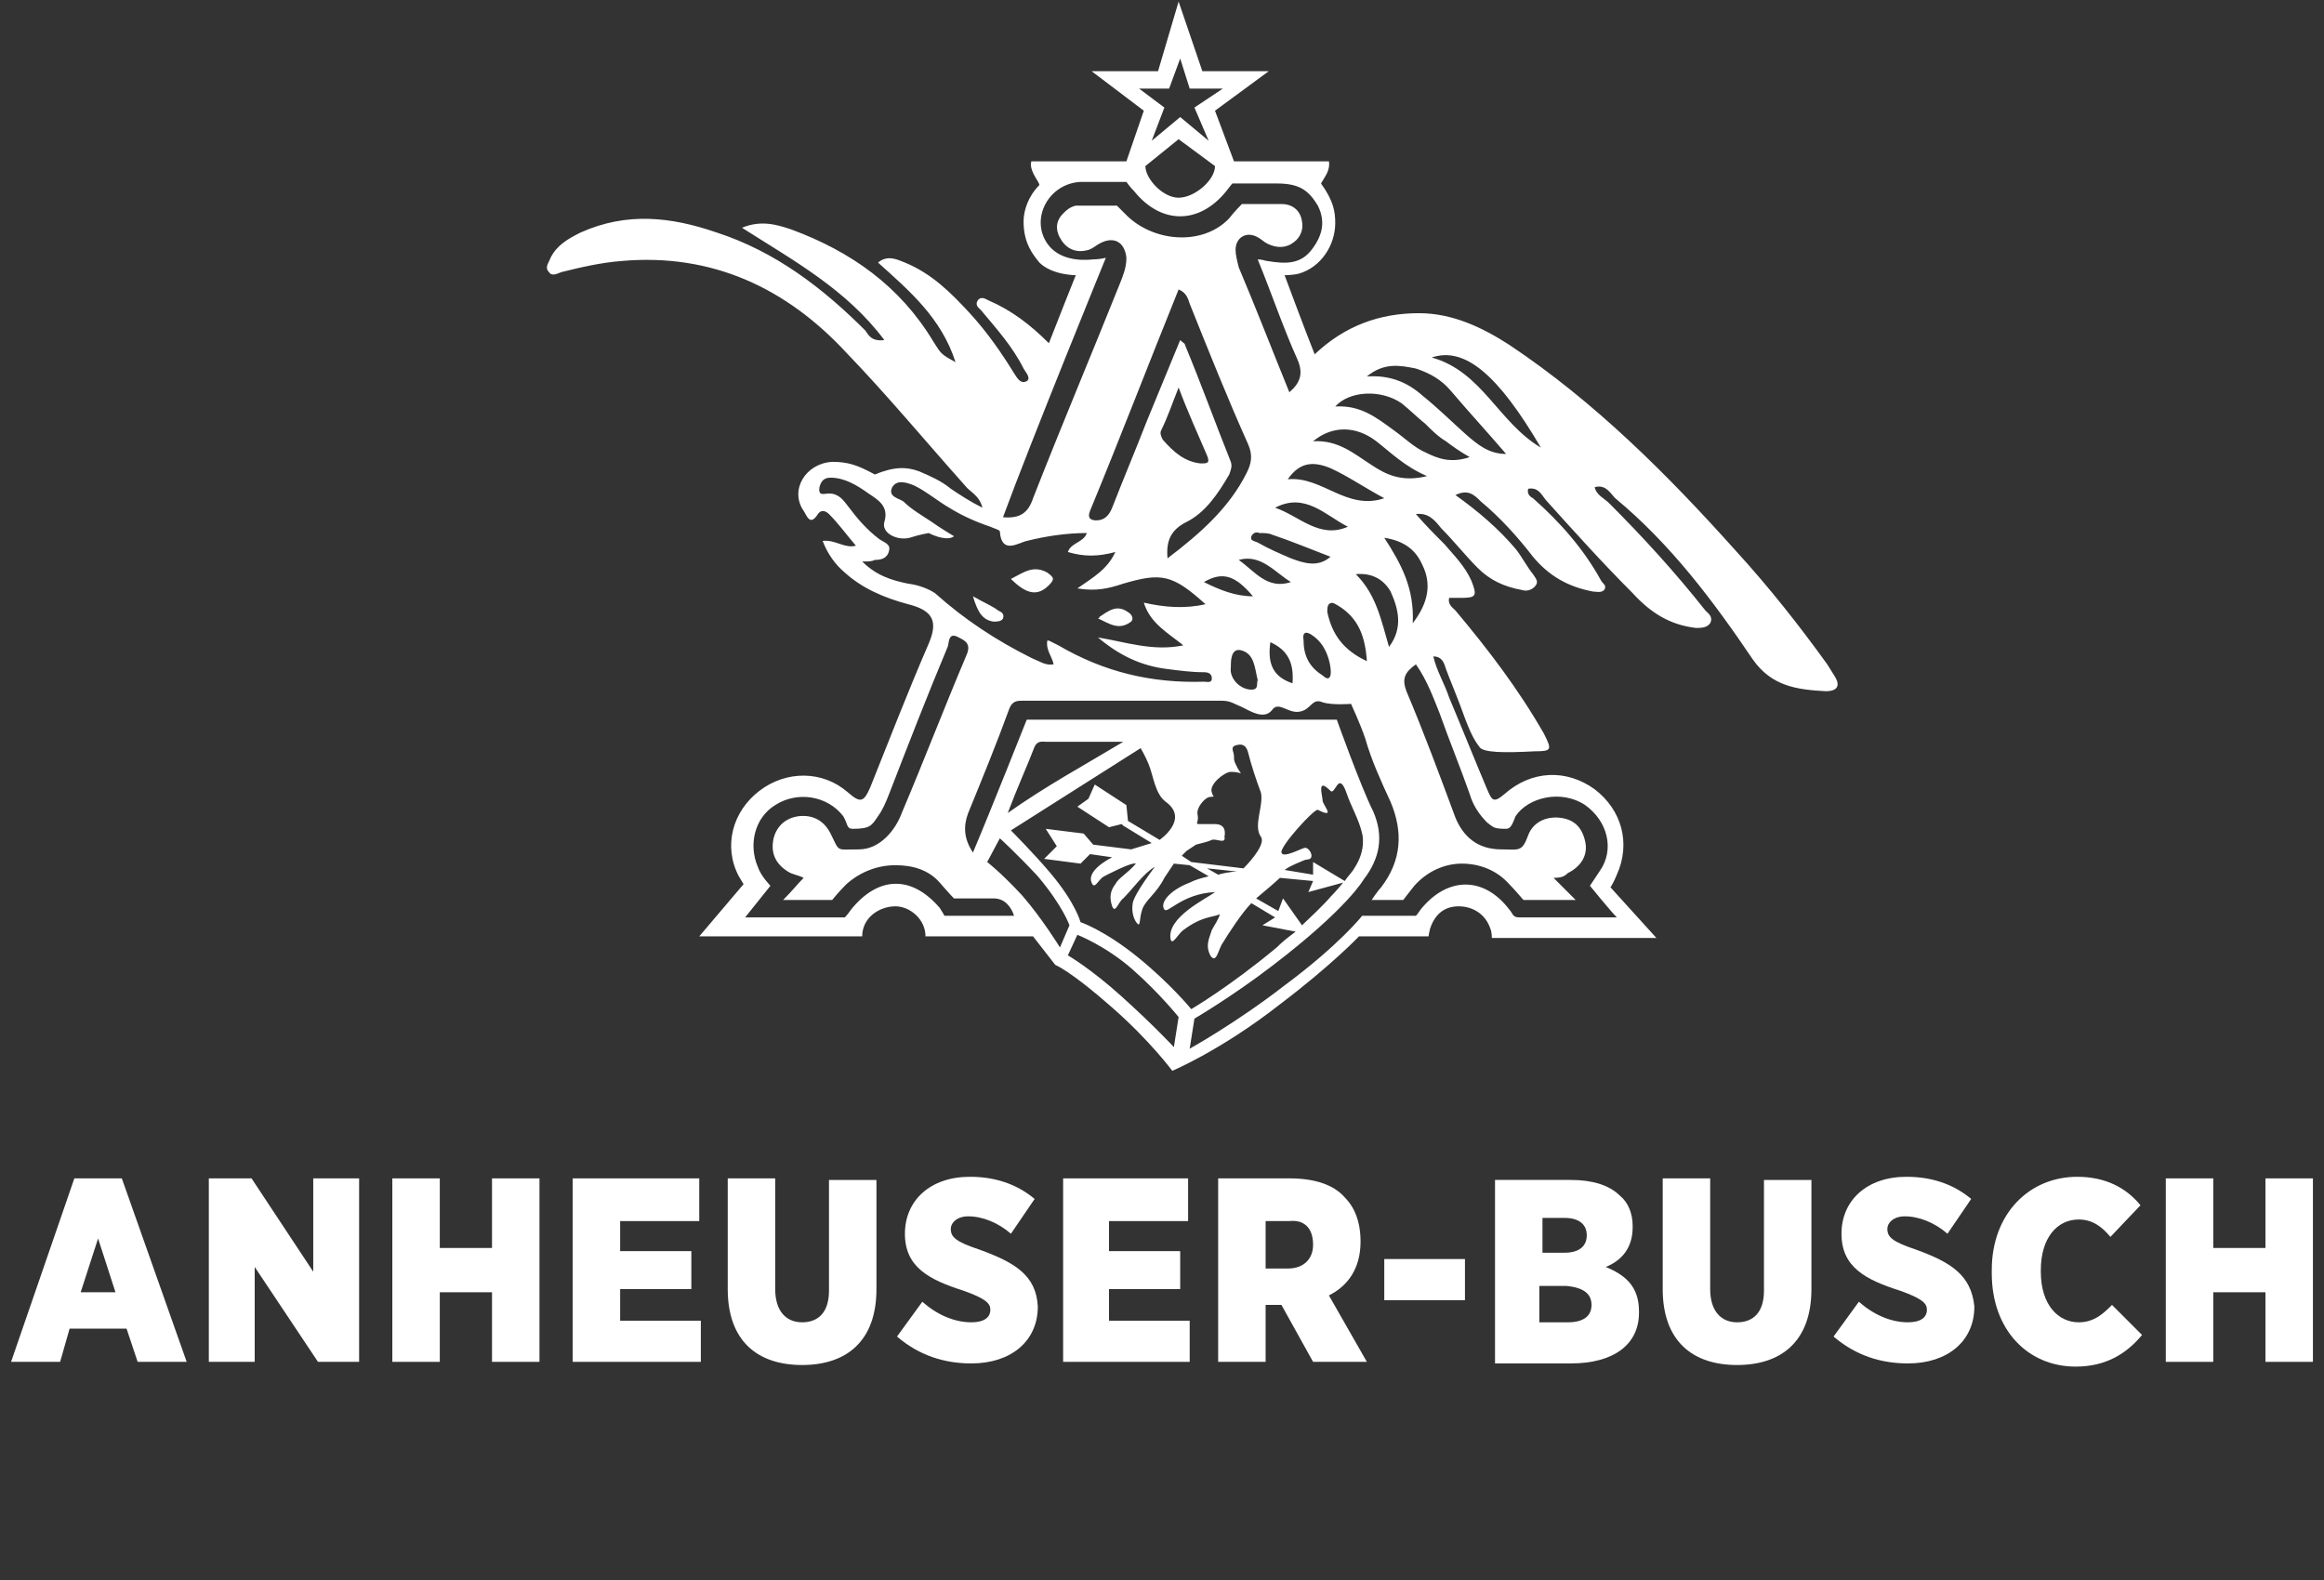
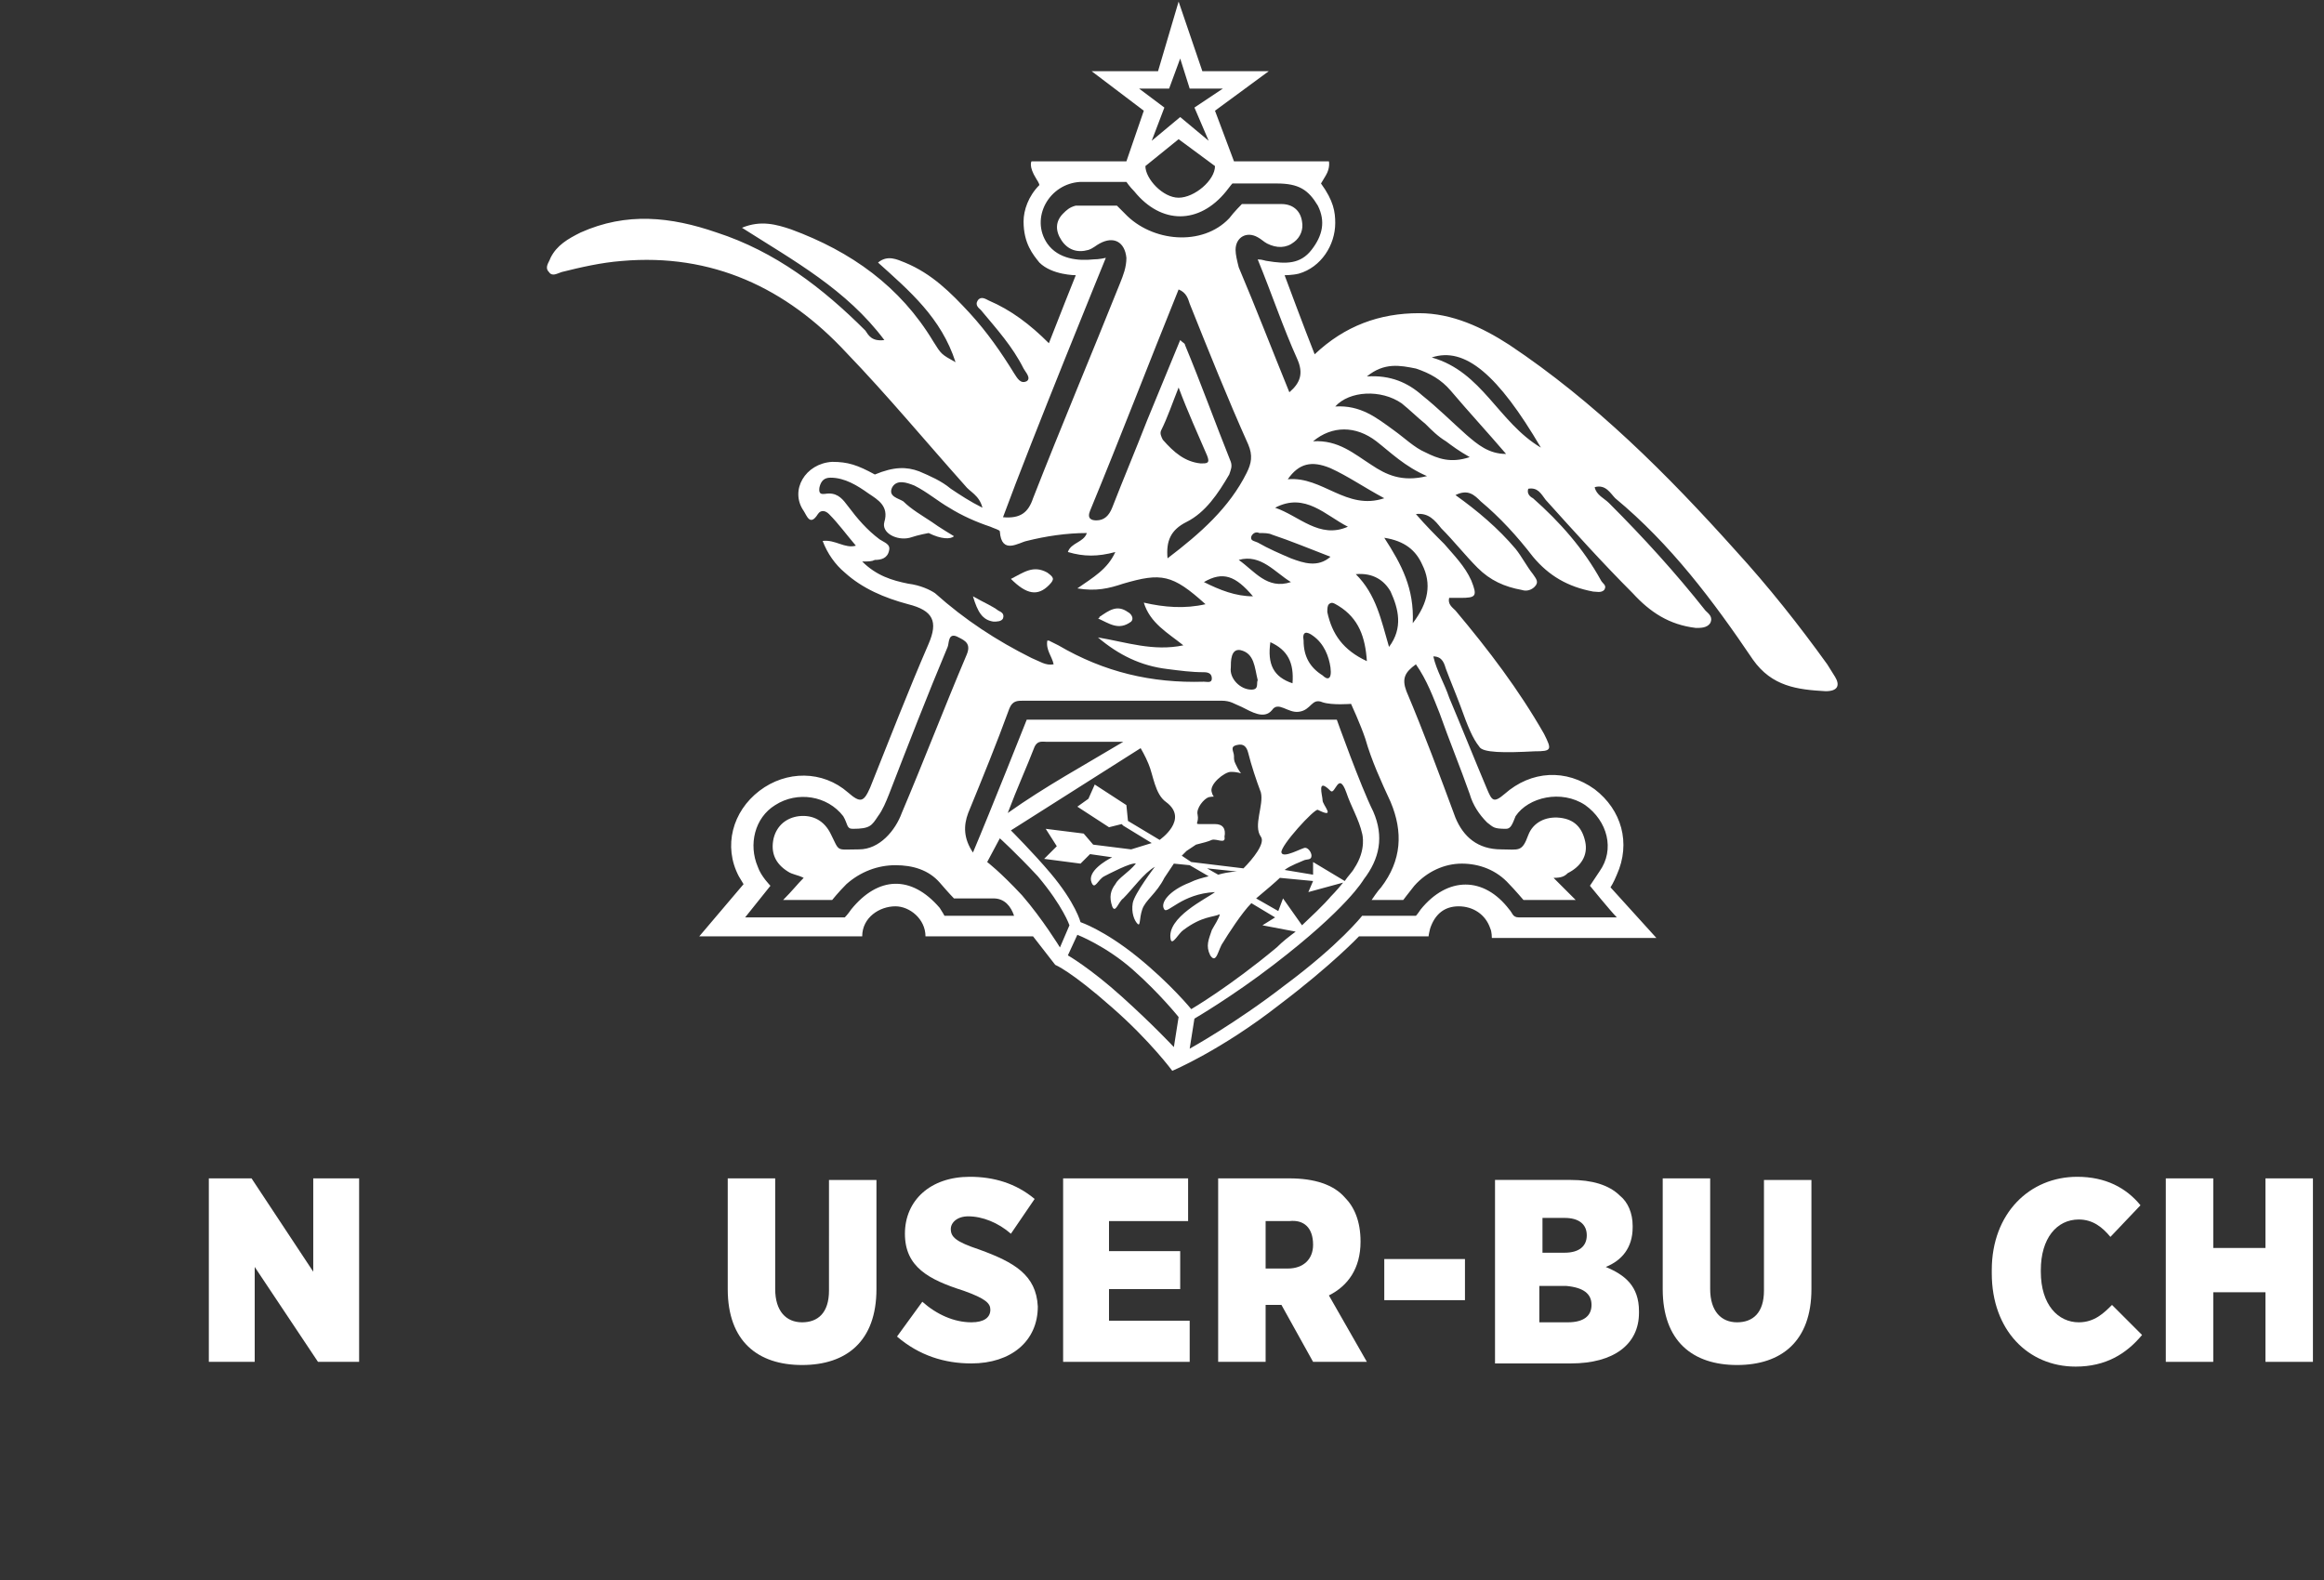
<svg xmlns="http://www.w3.org/2000/svg" version="1.1" id="Layer_1" x="0px" y="0px" viewBox="0 0 146.9 99.9" style="enable-background:new 0 0 146.9 99.9;" xml:space="preserve">
  <rect x="0" y="0" width="146.9" height="99.9" fill="#333333" stroke="none" />
  <style type="text/css"> .st0{fill:#FFFFFF;} </style>
  <g>
    <path class="st0" d="M116,42.8c-0.2-0.3-0.3-0.5-0.5-0.8c-1.8-2.5-3.7-4.9-5.8-7.2c-4.3-4.8-8.9-9.4-14.3-13c-1.7-1.1-3.6-2-5.7-2 c-2.5,0-4.7,0.8-6.6,2.6c-0.6-1.5-1.9-5-1.9-5s0.5,0,0.9-0.1c1.4-0.4,2.3-1.8,2.3-3.2c0-0.7-0.1-1.4-0.9-2.5l0.3-0.5 c0.3-0.5,0.2-0.9,0.2-0.9l-6,0L76.8,7l3.4-2.5l-4.2,0l-1.5-4.4l-1.3,4.4H69L72.3,7l-1.1,3.2l-6,0c0,0-0.2,0.3,0.3,1.1 c0.2,0.3,0.2,0.4,0.2,0.4c-0.7,0.7-1,1.6-1,2.3c0,1.4,0.6,2.1,1,2.6c0.8,0.8,2.3,0.8,2.3,0.8s-1.2,3-1.7,4.3 c-1.2-1.2-2.4-2.1-3.8-2.7c-0.2-0.1-0.5-0.3-0.7,0c-0.2,0.3,0.1,0.5,0.2,0.6c1,1.2,2,2.3,2.7,3.7c0.1,0.2,0.5,0.6,0.2,0.8 c-0.4,0.2-0.6-0.2-0.8-0.5c-0.8-1.3-1.7-2.6-2.8-3.8c-1.2-1.3-2.4-2.5-4.1-3.2c-0.5-0.2-1.1-0.5-1.7,0c2,1.8,4,3.5,4.9,6.3 c-0.9-0.5-0.9-0.5-1.4-1.3c-2.1-3.5-5.2-5.7-9-7.1c-0.9-0.3-1.9-0.6-3.1-0.1c3.3,2.1,6.6,3.9,9,7.1c-0.8,0.1-1-0.3-1.2-0.6 c-2.7-2.7-5.7-5-9.4-6.2c-2.9-1-5.7-1.3-8.6,0c-0.8,0.4-1.5,0.8-1.9,1.6c-0.1,0.3-0.4,0.6-0.1,0.9c0.2,0.3,0.5,0.1,0.8,0 c1.2-0.3,2.5-0.6,3.8-0.7c5.7-0.5,10.4,1.7,14.2,5.8c2.6,2.7,5,5.6,7.5,8.4c0.3,0.4,0.9,0.6,1.1,1.4c-0.8-0.4-1.4-0.8-2-1.2 c-0.6-0.5-1.3-0.8-2-1.1c-0.8-0.3-1.6-0.3-2.8,0.2c-1.1-0.6-1.7-0.8-2.7-0.8c-1.7,0.1-2.7,1.8-1.8,3.1c0.2,0.3,0.4,1,0.9,0.2 c0.2-0.3,0.5-0.2,0.7,0c0.6,0.6,1.1,1.3,1.7,2c-0.7,0.2-1.3-0.4-2.1-0.3c0.3,0.8,0.8,1.5,1.4,2c1.1,1,2.5,1.6,4,2 c1.6,0.4,1.9,1.1,1.3,2.5c-1.3,3-2.5,6.1-3.7,9.1c-0.4,0.9-0.6,1-1.4,0.3C52,48.7,49.7,48.7,48,50c-1.7,1.3-2.3,3.5-1.3,5.4 c0.3,0.5,0.3,0.5,0.3,0.5l-2.8,3.3c3.3,0,7.2,0,10.3,0c0-1.2,1.1-1.9,2.1-1.9c0.9,0,1.9,0.8,1.9,1.9h6.8l1.4,1.8c0,0,1,0.4,3.6,2.7 c2.4,2.1,3.8,4,3.8,4s3.1-1.3,6.8-4.2c3.3-2.5,5-4.3,5-4.3h4.4c0,0,0-0.1,0.1-0.5c0.3-0.9,0.9-1.4,1.8-1.4c0.9,0,1.7,0.5,2,1.4 c0.1,0.2,0.1,0.6,0.1,0.6s9.1,0,10.4,0c-0.9-1-2.9-3.2-2.9-3.2s0.2-0.3,0.4-0.8c0.9-2,0.3-4.1-1.4-5.4c-1.8-1.3-4-1.2-5.7,0.3 c-0.7,0.6-0.8,0.4-1.1-0.3c-0.8-1.9-1.6-3.9-2.4-5.8c-0.3-0.9-0.8-1.7-1-2.6c0.6,0,0.7,0.5,0.8,0.8c0.3,0.8,0.6,1.5,0.9,2.3 c0.5,1.4,0.8,2.1,1.2,2.6c0.2,0.4,1.6,0.4,3.5,0.3c1.1,0,1.1-0.1,0.6-1.1c-1.6-2.8-3.5-5.3-5.6-7.8c-0.2-0.2-0.5-0.4-0.4-0.8 c0.2,0,0.5,0,0.7,0c1,0,1.1-0.1,0.7-1.1c-0.4-0.9-1.1-1.6-1.7-2.3c-0.6-0.6-1.2-1.2-1.8-1.9c0.8-0.1,1.2,0.4,1.6,0.9 c0.8,0.8,1.5,1.7,2.3,2.5c0.8,0.8,1.7,1.2,2.8,1.4c0.3,0.1,0.6,0,0.8-0.2c0.3-0.3,0.1-0.5-0.1-0.8c-0.4-0.5-0.7-1.1-1.1-1.6 c-1.1-1.3-2.4-2.4-3.8-3.4c0.8-0.4,1.2,0,1.6,0.4c1.2,1,2.3,2.2,3.3,3.5c1,1.2,2.2,1.9,3.8,2.2c0.2,0,0.5,0.1,0.7-0.1 c0.2-0.3-0.1-0.4-0.2-0.6c-1.1-2-2.6-3.7-4.3-5.2c-0.2-0.1-0.4-0.3-0.3-0.6c0.6-0.1,0.8,0.3,1.1,0.7c1.8,2,3.6,4,5.5,5.9 c1.1,1.2,2.3,2,4,2.2c0.3,0,0.7,0,0.9-0.3c0.2-0.4-0.1-0.6-0.3-0.8c-1.9-2.4-3.9-4.6-6.1-6.8c-0.3-0.3-0.8-0.5-0.9-1 c0.7-0.2,1,0.4,1.3,0.7c3.5,2.9,6.2,6.5,8.7,10.2c1.2,1.7,2.8,1.9,4.6,2C116.2,43.7,116.3,43.3,116,42.8z M75,33 c1.2-0.6,2-1.8,2.7-3c0.1-0.3,0.2-0.5,0.1-0.8c-1-2.5-1.9-5-2.9-7.4c0-0.1-0.1-0.1-0.3-0.3c-0.7,1.7-1.4,3.4-2.1,5.1 c-0.7,1.8-1.5,3.7-2.2,5.5c-0.2,0.5-0.5,0.8-1,0.8c-0.3,0-0.6-0.1-0.4-0.6c1.9-4.6,3.7-9.3,5.6-14c0.5,0.2,0.6,0.6,0.7,0.9 c1.2,3,2.4,6,3.7,8.9c0.3,0.7,0.2,1.2-0.1,1.8c-1.1,2.2-2.9,3.8-5,5.4C73.7,34.2,74,33.5,75,33z M73.5,27.8 c-0.1-0.2-0.2-0.4-0.1-0.6c0.4-0.8,0.7-1.7,1.1-2.7c0.6,1.6,1.2,2.9,1.8,4.3c0.2,0.5,0,0.5-0.4,0.5C74.9,29.2,74.2,28.6,73.5,27.8z M79.2,37.7c-1.1,0-2.1-0.4-3.1-0.9C77.3,36.1,78.1,36.4,79.2,37.7z M78.4,41.1c0.9,0.2,0.9,1.1,1.1,1.9c-0.1,0.2,0.1,0.6-0.4,0.6 c-0.7,0-1.4-0.7-1.3-1.4C77.8,41.8,77.8,41,78.4,41.1z M78.3,35.4c1.4-0.4,2.3,0.8,3.3,1.4C80.1,37.3,79.3,36.1,78.3,35.4z M80.3,40.6c1.1,0.5,1.5,1.3,1.4,2.6C80.5,42.8,80.1,42,80.3,40.6z M81.6,35.3c-0.7-0.3-1.4-0.6-2.1-1c-0.2-0.1-0.5-0.1-0.4-0.4 c0.1-0.2,0.3-0.3,0.5-0.2c0.3,0,0.6,0,0.8,0.1c1.2,0.4,2.4,0.9,3.7,1.4C83.3,35.9,82.4,35.6,81.6,35.3z M80.6,32.1 c1.9-1,3.2,0.5,4.6,1.2C83.4,34.1,82.1,32.6,80.6,32.1z M83,40.2c0.7,0.5,1,1.3,1.1,2c0.1,0.8-0.2,0.8-0.5,0.5 c-0.8-0.5-1.2-1.2-1.2-2.2C82.3,39.9,82.6,39.9,83,40.2z M83.9,38.7c0-0.2,0-0.4,0.1-0.5c0.2-0.2,0.4,0,0.6,0.1 c1.3,0.8,1.7,2,1.8,3.5C84.9,41.1,84.2,40.1,83.9,38.7z M85.7,36.3c1.1-0.1,1.8,0.4,2.2,1.1c0.5,1.1,0.8,2.3-0.1,3.5 C87.3,39.2,87,37.6,85.7,36.3z M81.4,30.3c0.7-1,1.5-1.2,2.7-0.7c1.1,0.5,2.1,1.2,3.4,1.9C85.1,32.3,83.6,30.1,81.4,30.3z M72,5.6 h1.9l0.7-1.9l0.6,1.9h2.1l-1.8,1.2l0.9,2.1l-1.8-1.5l-1.8,1.5l0.8-2.1L72,5.6z M76.8,10.5c0,0.9-1.3,2-2.3,2c-1,0-2.1-1.2-2.1-2 l2.1-1.7L76.8,10.5z M69.9,16.3c0,0-0.4,0.1-0.8,0.1c-0.9,0.1-2.2,0-2.9-1c-1.1-1.6,0.1-3.8,2.1-3.9c1.2,0,2.9,0,2.9,0 s0.2,0.3,0.5,0.6c1.7,2.1,4.1,2.1,5.8,0c0.3-0.4,0.4-0.5,0.4-0.5l2.8,0c1.4,0,2,0.4,2.6,1.4c0.5,1,0.3,1.9-0.4,2.8 c-0.7,0.9-1.6,0.9-2.8,0.7c-0.1,0-0.3-0.1-0.6-0.1c0.9,2.2,1.6,4.3,2.5,6.3c0.4,0.9,0.2,1.5-0.5,2.1c-1.1-2.7-2.1-5.3-3.2-7.9 c-0.1-0.4-0.2-0.8-0.2-1.1c0-0.8,0.7-1.2,1.4-0.8c0.2,0.1,0.4,0.3,0.6,0.4c0.6,0.3,1.2,0.3,1.7-0.1c0.4-0.3,0.6-0.8,0.5-1.3 c-0.1-0.7-0.6-1.1-1.3-1.1l-2.5,0c0,0-0.5,0.5-0.8,0.9c-1.7,1.8-4.9,1.5-6.6-0.3c-0.2-0.2-0.5-0.5-0.5-0.5l-2.6,0 c-0.4,0.1-0.6,0.3-0.8,0.5c-0.5,0.5-0.5,1.1-0.1,1.7c0.4,0.6,1,0.8,1.7,0.6c0.3-0.1,0.5-0.3,0.7-0.4c0.9-0.5,1.6-0.1,1.7,0.9 c0,0.6-0.2,1.1-0.4,1.6c-1.8,4.5-3.7,9-5.5,13.6c-0.3,0.9-0.8,1.3-1.9,1.2C65.2,27.8,69.9,16.3,69.9,16.3z M57.4,36.9 c-1-0.2-2-0.5-2.9-1.4c0.4,0,0.6,0,0.8-0.1c0.4,0,0.8-0.1,0.9-0.6c0.1-0.4-0.3-0.5-0.6-0.7c-0.8-0.6-1.4-1.3-2-2.1 c-0.3-0.4-0.6-0.8-1.2-0.8c-0.3,0-0.7,0.2-0.6-0.4c0.1-0.4,0.3-0.6,0.7-0.6c0.9,0,1.7,0.5,2.4,1c0.6,0.4,1.3,0.8,1,1.8 c-0.2,0.7,0.8,1.2,1.6,1c0.6-0.2,1.2-0.3,1.2-0.3c0.8,0.4,1.4,0.4,1.6,0.2c0,0-1-0.6-1.4-0.9c-0.6-0.4-1.3-0.8-1.8-1.3 c-0.3-0.2-1-0.3-0.7-0.9c0.3-0.5,0.9-0.3,1.4-0.1c0.8,0.4,1.5,1,2.2,1.4c0.8,0.5,1.7,0.9,2.6,1.2c0.2,0.1,0.6,0.2,0.6,0.3 c0.1,1.5,1.2,0.7,1.7,0.6c1.2-0.3,2.5-0.5,3.8-0.5c-0.2,0.6-1,0.6-1.2,1.2c1,0.3,1.9,0.3,3,0c-0.5,1.1-1.4,1.6-2.4,2.3 c1.2,0.2,2,0,2.9-0.3c2.4-0.7,3.1-0.6,5.2,1.3c-1.3,0.3-2.6,0.2-3.9-0.1c0.4,1.3,1.5,1.9,2.5,2.7c-1.9,0.4-3.6-0.2-5.4-0.5 c1.3,1.1,2.7,1.8,4.4,2c0.8,0.1,1.5,0.2,2.3,0.2c0.3,0,0.5,0.1,0.5,0.4c0,0.3-0.3,0.2-0.5,0.2c-3.3,0.1-6.3-0.6-9.2-2.3 c-0.2-0.1-0.4-0.2-0.6-0.3c0,0-0.1,0-0.1,0c-0.1,0.6,0.3,1,0.4,1.5c-0.5,0.1-0.9-0.2-1.4-0.4c-2.2-1.1-4.2-2.4-6.1-4.1 C58.8,37.3,58.2,37,57.4,36.9z M59.7,57.9c0,0-0.1-0.2-0.3-0.5c-1.8-2.1-3.9-2-5.6,0.1c-0.2,0.3-0.4,0.5-0.4,0.5h-6.3l1.6-2 c0,0-0.6-0.6-0.8-1.2c-0.6-1.4-0.2-3.1,1.1-3.9c1.4-0.9,3.3-0.6,4.3,0.7c0.3,0.5,0.2,0.8,0.6,0.8c1.1,0,1.2-0.2,1.6-0.8 c0.3-0.4,0.5-0.9,0.7-1.4c1.2-3.1,2.4-6.2,3.7-9.3c0.1-0.2,0-1,0.7-0.6c0.4,0.2,0.8,0.4,0.5,1.1c-1.4,3.3-2.7,6.7-4.1,10 c-0.4,1.1-1.4,2.3-2.7,2.3c-1.5,0-1.2,0.2-1.8-1c-0.4-0.8-1.1-1.2-2-1.1c-0.8,0.1-1.4,0.6-1.6,1.4c-0.2,0.9,0.1,1.6,0.9,2.1 c0.3,0.2,0.6,0.2,1,0.4c-0.4,0.4-0.7,0.8-1.3,1.4c0,0,2.7,0,3.1,0c0,0,0.4-0.5,0.9-1c0.9-0.8,2-1.2,3.1-1.2c1.1,0,2.1,0.3,2.8,1.1 c0.6,0.7,0.9,1,0.9,1l2.5,0c0.7,0,1.1,0.5,1.3,1.1L59.7,57.9z M64.6,56.6c-1.4-1.5-2.2-2.1-2.2-2.1l0.8-1.5c0,0,1,0.9,2.4,2.4 c1.6,1.9,2,3.1,2,3.1L67,59.9C67,59.9,65.9,58.1,64.6,56.6z M70.1,52.3l0.8-0.2l0.1,0.1l0,0l1.8,1.1l-1.3,0.4l-2.4-0.3l-0.6-0.7 l-2.4-0.3l0.7,1.1l-0.8,0.8l2.3,0.3l0.6-0.6l1.4,0.2c-0.4,0.2-1.6,0.9-1.3,1.6c0.2,0.5,0.4-0.2,0.8-0.4c0.2-0.1,1.7-0.9,2-0.8 c-0.5,0.6-1.1,0.9-1.3,1.3c-0.3,0.4-0.4,0.8-0.2,1.4c0.2,0.5,0.4-0.3,0.7-0.5c0.6-0.6,1.3-1.6,2-2c0,0-1.3,1.7-1.4,2.3 c-0.1,0.6,0.1,1.1,0.3,1.3c0.2,0.2,0.1-0.3,0.3-0.9c0.2-0.6,0.9-1,1.4-2c0.2-0.3,0.4-0.6,0.6-0.9l1,0.1l1.2,0.7 c-0.4,0.1-0.8,0.2-1.2,0.4c-1.3,0.5-1.9,1.3-1.6,1.7c0.2,0.3,1.1-1,3.2-1.1c-0.5,0.4-3.1,1.6-2.8,3c0.1,0.4,0.5-0.4,0.8-0.6 c1.2-0.9,1.9-0.8,2.3-1c0,0.2-0.4,0.8-0.5,1c-0.2,0.6-0.4,1-0.1,1.6c0.4,0.6,0.5-0.4,0.8-0.8c0.3-0.5,1.2-1.9,1.8-2.5l1.5,0.9 l-0.8,0.5l2.1,0.4c-0.4,0.3-0.8,0.6-1.2,1c-3,2.5-5.4,3.9-5.4,3.9s-1.3-1.6-3.4-3.3c-2.1-1.7-3.6-2.2-3.6-2.2s-0.3-1.2-1.9-3.1 c-1.1-1.3-2.5-2.7-2.5-2.7l8.2-5.2c0,0,0.3,0.5,0.5,1c0.3,0.7,0.4,1.9,1.1,2.4c1.5,1.1-0.4,2.4-0.4,2.4l-2-1.2l-0.1-1l-2-1.3 l-0.4,0.9L68.1,51L70.1,52.3z M76.8,52.1c-0.3,0-0.6,0-1,0c-0.3,0,0-0.1-0.1-0.6c-0.1-0.4,0.4-1,0.7-1.1c0.5-0.1,0.3,0.1,0.2-0.3 c-0.2-0.5,0.8-1.3,1.2-1.3c0.9,0,0.7,0.4,0.3-0.5c-0.1-0.2-0.1-0.3-0.1-0.5c0-0.3-0.3-0.6,0.2-0.7c0.4-0.1,0.6,0.1,0.7,0.5 c0.2,0.8,0.5,1.7,0.8,2.5c0.2,0.8-0.5,2.1,0,2.8c0.3,0.4-0.5,1.4-1.1,2l-3.3-0.4l-0.6-0.4c0.1-0.1,0.2-0.2,0.3-0.3l0.6-0.4 c0.4-0.1,0.8-0.2,1-0.3c0.3-0.1,0.9,0.3,0.8-0.2C77.5,52.4,77.3,52.1,76.8,52.1z M83.6,50.6c0-0.3-0.4-1.5,0.5-0.6 c0.3,0.3,0.5-1.3,1,0.1c0.3,0.9,0.8,1.7,1,2.6c0,0,0.3,1-0.5,2.2c-0.1,0.2-0.4,0.5-0.6,0.8L83,54.5l0,0.8L81.2,55 c0.4-0.3,1-0.5,1.2-0.6c0.2-0.1,0.5,0,0.5-0.3c0-0.2-0.2-0.5-0.4-0.5c-0.2,0-1.4,0.7-1.5,0.3c-0.1-0.4,2.1-2.8,2.3-2.7 C84.5,51.8,83.6,50.9,83.6,50.6z M83,55.7l-0.3,0.7l2.2-0.6c-0.4,0.5-0.8,0.9-0.8,0.9s-0.3,0.4-1.8,1.8l-1.2-1.7l-0.3,0.8l-1.4-0.8 c0.6-0.5,1.3-1.1,1.5-1.3L83,55.7z M78.2,55.1C78.2,55.1,78.2,55.1,78.2,55.1c0,0-0.5,0-1.2,0.2l-0.7-0.4L78.2,55.1z M63.7,51.4 c0.6-1.6,1.2-2.9,1.7-4.2c0.2-0.4,0.5-0.3,0.8-0.3c1.5,0,3,0,4.8,0C68.5,48.4,66.1,49.7,63.7,51.4z M74.2,66.2c0,0-1.3-1.4-3.3-3.2 c-2-1.8-3.4-2.6-3.4-2.6c0,0,0.6-1.3,0.6-1.3s1.8,0.7,3.5,2.2c1.7,1.5,2.9,3,2.9,3L74.2,66.2z M91,45.1c0.6,1.7,1.3,3.4,1.9,5.1 c0.2,0.7,0.6,1.3,1.1,1.8c0.4,0.3,0.4,0.4,1.2,0.4c0.3,0,0.4-0.3,0.6-0.8c0.8-1.2,2.9-1.7,4.4-0.7c1.4,1,1.9,2.8,0.9,4.2l-0.6,0.9 c0,0,1.3,1.6,1.7,2c-2.2,0-4.2,0-6.2,0c-0.4,0-0.4-0.3-0.6-0.5c-1.6-2.1-3.9-2.1-5.6,0c-0.2,0.3-0.3,0.4-0.3,0.4l-3.4,0 c0,0-1.4,1.8-4.9,4.4c-3.1,2.4-6,4-6,4l0.3-1.9c0,0,2.4-1.4,5-3.4c4.7-3.6,5.7-5.4,5.7-5.4c1-1.3,1.3-2.7,0.6-4.3 c-0.8-1.6-2.3-5.8-2.3-5.8s-13.6,0-19.6,0c0,0-2.3,5.8-3.4,8.4c-0.6-0.9-0.6-1.7-0.3-2.5c0.9-2.2,1.8-4.4,2.6-6.6 c0.2-0.5,0.5-0.5,0.9-0.5c4.2,0,8.3,0,12.5,0c0.6,0,0.8,0.2,1.3,0.4c0.6,0.3,1.4,0.8,1.9,0.2c0.4-0.6,1,0.2,1.7,0.1 c0.8-0.1,0.8-0.9,1.5-0.6c0.6,0.2,1.8,0.1,1.8,0.1s0.6,1.3,0.9,2.2c0.4,1.4,1,2.7,1.6,4c0.8,1.9,0.7,3.7-0.6,5.4 c-0.2,0.2-0.6,0.8-0.6,0.8l2,0c0,0,0.3-0.4,0.7-0.9c0.8-0.9,1.9-1.4,3-1.4c1.1,0,2.2,0.4,3,1.3c0.3,0.3,0.9,1,0.9,1s3.3,0,3.3,0 l-1.4-1.4c0.5,0,0.7-0.1,0.9-0.3c0.8-0.4,1.3-1.1,1.1-2c-0.2-0.9-0.7-1.4-1.6-1.5c-0.9-0.1-1.7,0.3-2,1.1c-0.4,1.1-0.6,0.9-1.7,0.9 c-1.5,0-2.4-0.8-2.9-2c-1-2.7-2-5.4-3.1-8c-0.3-0.8-0.1-1.2,0.6-1.7C90.2,43,90.6,44.1,91,45.1z M89.9,35.7 c0.6,1.2,0.4,2.4-0.6,3.7c0.1-2.2-0.7-3.7-1.8-5.4C88.8,34.2,89.5,34.8,89.9,35.7z M86.7,29.4c-1.1-0.7-2.1-1.6-3.7-1.5 c1.2-1,2.7-1,4,0c0.9,0.7,1.8,1.6,3.2,2.2C88.6,30.5,87.6,30,86.7,29.4z M90.1,28.6c-0.7-0.3-1.3-0.9-2-1.4 c-1.1-0.8-2.1-1.6-3.7-1.5c0.9-1,2.9-1.1,4.2-0.2c0.5,0.4,1,0.9,1.5,1.3c0.4,0.4,0.8,0.8,1.3,1.1c0.4,0.3,0.8,0.6,1.5,1 C91.7,29.3,90.9,29,90.1,28.6z M92.7,27.5c-0.9-0.8-1.8-1.7-2.8-2.5c-0.9-0.8-2-1.3-3.5-1.2c1.1-0.9,2.1-0.7,3.1-0.5 c0.9,0.3,1.6,0.7,2.2,1.4c1.1,1.3,2.3,2.6,3.5,4C94.1,28.7,93.4,28.1,92.7,27.5z M90.5,22.6c2.1-0.7,4.2,1.1,6.9,5.7 C94.7,26.7,93.7,23.5,90.5,22.6z" />
    <path class="st0" d="M66.3,37c0.4-0.4,0.3-0.5-0.1-0.8c-0.9-0.5-1.5,0-2.3,0.4C64.9,37.6,65.6,37.7,66.3,37z" />
    <path class="st0" d="M71.5,39.3c0.2-0.2,0-0.5-0.2-0.6c-0.7-0.5-1.2-0.1-1.8,0.3c0,0,0,0.1-0.1,0.1C70.1,39.4,70.7,39.9,71.5,39.3z " />
    <path class="st0" d="M62.8,39.3c0.2,0,0.5,0,0.6-0.2c0.1-0.3-0.1-0.4-0.3-0.5c-0.4-0.3-0.9-0.5-1.6-0.9 C61.8,38.7,62.1,39.2,62.8,39.3z" />
-     <path class="st0" d="M4.7,74.5L0.7,86.1h3.1L4.4,84H8l0.7,2.1h3.1L7.7,74.5H4.7z M5.1,81.7l1.1-3.4l1.1,3.4H5.1z" />
    <polygon class="st0" points="19.8,80.4 15.9,74.5 13.2,74.5 13.2,86.1 16.1,86.1 16.1,80.1 20.1,86.1 22.7,86.1 22.7,74.5 19.8,74.5 " />
-     <polygon class="st0" points="31.1,78.9 27.8,78.9 27.8,74.5 24.8,74.5 24.8,86.1 27.8,86.1 27.8,81.7 31.1,81.7 31.1,86.1 34.1,86.1 34.1,74.5 31.1,74.5 " />
-     <polygon class="st0" points="39.2,81.5 43.7,81.5 43.7,79.1 39.2,79.1 39.2,77.2 44.2,77.2 44.2,74.5 36.2,74.5 36.2,86.1 44.3,86.1 44.3,83.5 39.2,83.5 " />
    <path class="st0" d="M52.4,81.6c0,1.4-0.7,2-1.7,2c-1,0-1.7-0.7-1.7-2.1v-7h-3v7c0,3.3,1.9,4.8,4.7,4.8c2.8,0,4.7-1.5,4.7-4.8v-6.9 h-3V81.6z" />
    <path class="st0" d="M61.9,79c-1.5-0.5-1.8-0.8-1.8-1.3v0c0-0.4,0.4-0.8,1.1-0.8c0.9,0,1.9,0.4,2.7,1.1l1.5-2.2 c-1.2-1-2.6-1.4-4.1-1.4c-2.5,0-4.1,1.5-4.1,3.6V78c0,2.1,1.5,2.9,3.7,3.6c1.4,0.5,1.7,0.8,1.7,1.2v0c0,0.5-0.4,0.8-1.2,0.8 c-1.1,0-2.2-0.5-3.1-1.3l-1.6,2.2c1.4,1.2,3,1.7,4.7,1.7c2.5,0,4.2-1.4,4.2-3.6v0C65.5,80.6,64.1,79.8,61.9,79z" />
    <polygon class="st0" points="70.1,81.5 74.6,81.5 74.6,79.1 70.1,79.1 70.1,77.2 75.1,77.2 75.1,74.5 67.2,74.5 67.2,86.1 75.2,86.1 75.2,83.5 70.1,83.5 " />
    <path class="st0" d="M86,78.5L86,78.5c0-1.3-0.4-2.2-1-2.8c-0.7-0.8-1.9-1.2-3.5-1.2H77v11.6h3v-3.6H81l2,3.6h3.4L84,81.9 C85.2,81.3,86,80.2,86,78.5z M83,78.7c0,0.9-0.6,1.5-1.6,1.5H80v-3h1.5C82.4,77.1,83,77.6,83,78.7L83,78.7z" />
    <rect x="87.5" y="79.6" class="st0" width="5.1" height="2.6" />
    <path class="st0" d="M101.5,80.1c1-0.4,1.7-1.2,1.7-2.5v-0.1c0-0.8-0.3-1.5-0.8-1.9c-0.7-0.7-1.8-1-3.1-1h-4.8v11.6h4.8 c2.7,0,4.3-1.2,4.3-3.2v-0.1C103.6,81.3,102.7,80.6,101.5,80.1z M97.4,77h1.5c0.9,0,1.4,0.4,1.4,1.1v0c0,0.7-0.5,1.1-1.4,1.1h-1.4 V77z M100.6,82.5c0,0.7-0.5,1.1-1.5,1.1h-1.8v-2.3h1.7C100.1,81.4,100.6,81.8,100.6,82.5L100.6,82.5z" />
    <path class="st0" d="M111.5,81.6c0,1.4-0.7,2-1.7,2c-1,0-1.7-0.7-1.7-2.1v-7h-3v7c0,3.3,1.9,4.8,4.7,4.8c2.8,0,4.7-1.5,4.7-4.8 v-6.9h-3V81.6z" />
-     <path class="st0" d="M121.1,79c-1.5-0.5-1.8-0.8-1.8-1.3v0c0-0.4,0.4-0.8,1.1-0.8c0.9,0,1.9,0.4,2.7,1.1l1.5-2.2 c-1.2-1-2.6-1.4-4.1-1.4c-2.5,0-4.1,1.5-4.1,3.6V78c0,2.1,1.5,2.9,3.7,3.6c1.4,0.5,1.7,0.8,1.7,1.2v0c0,0.5-0.4,0.8-1.2,0.8 c-1.1,0-2.2-0.5-3.1-1.3l-1.6,2.2c1.4,1.2,3,1.7,4.7,1.7c2.5,0,4.2-1.4,4.2-3.6v0C124.6,80.6,123.3,79.8,121.1,79z" />
    <path class="st0" d="M131.4,83.6c-1.3,0-2.4-1.1-2.4-3.2v-0.1c0-2,1-3.2,2.4-3.2c0.9,0,1.5,0.5,2,1.1l1.9-2c-0.9-1.1-2.2-1.8-4-1.8 c-3,0-5.4,2.3-5.4,5.9v0.2c0,3.6,2.3,5.9,5.3,5.9c1.9,0,3.2-0.8,4.2-2l-1.9-1.9C133,83,132.4,83.6,131.4,83.6z" />
    <polygon class="st0" points="143.2,74.5 143.2,78.9 139.9,78.9 139.9,74.5 136.9,74.5 136.9,86.1 139.9,86.1 139.9,81.7 143.2,81.7 143.2,86.1 146.2,86.1 146.2,74.5 " />
  </g>
</svg>